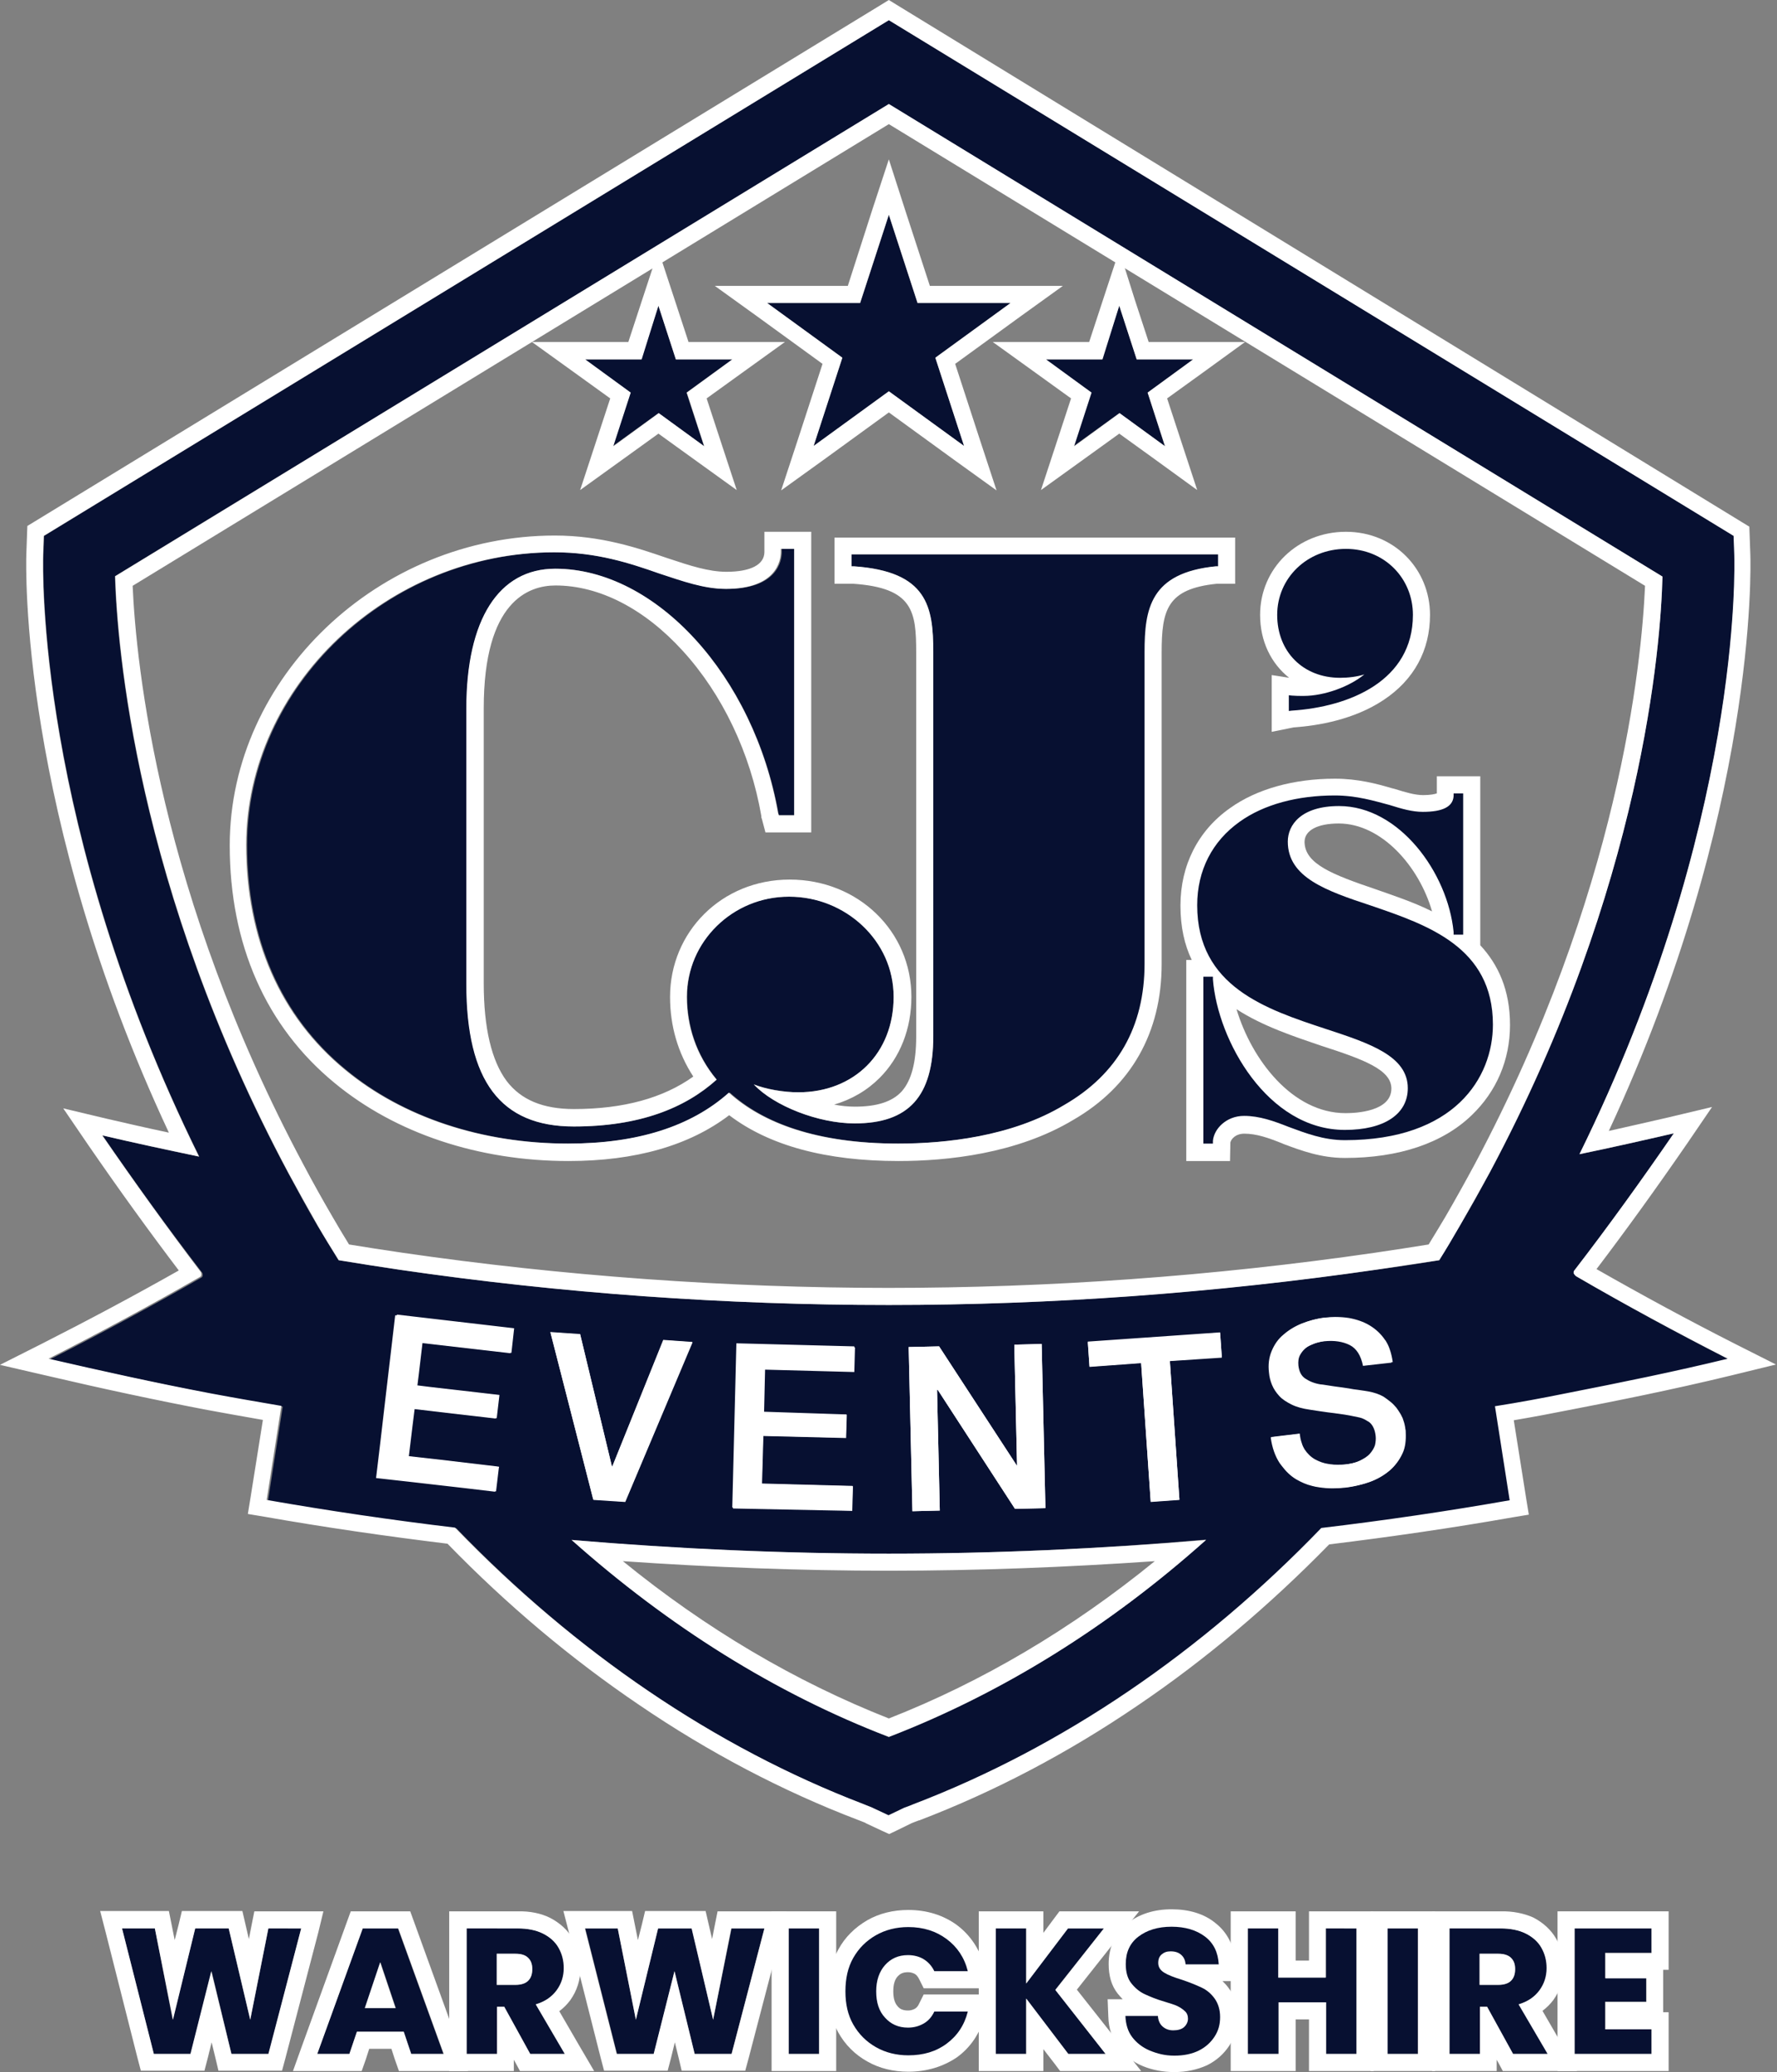
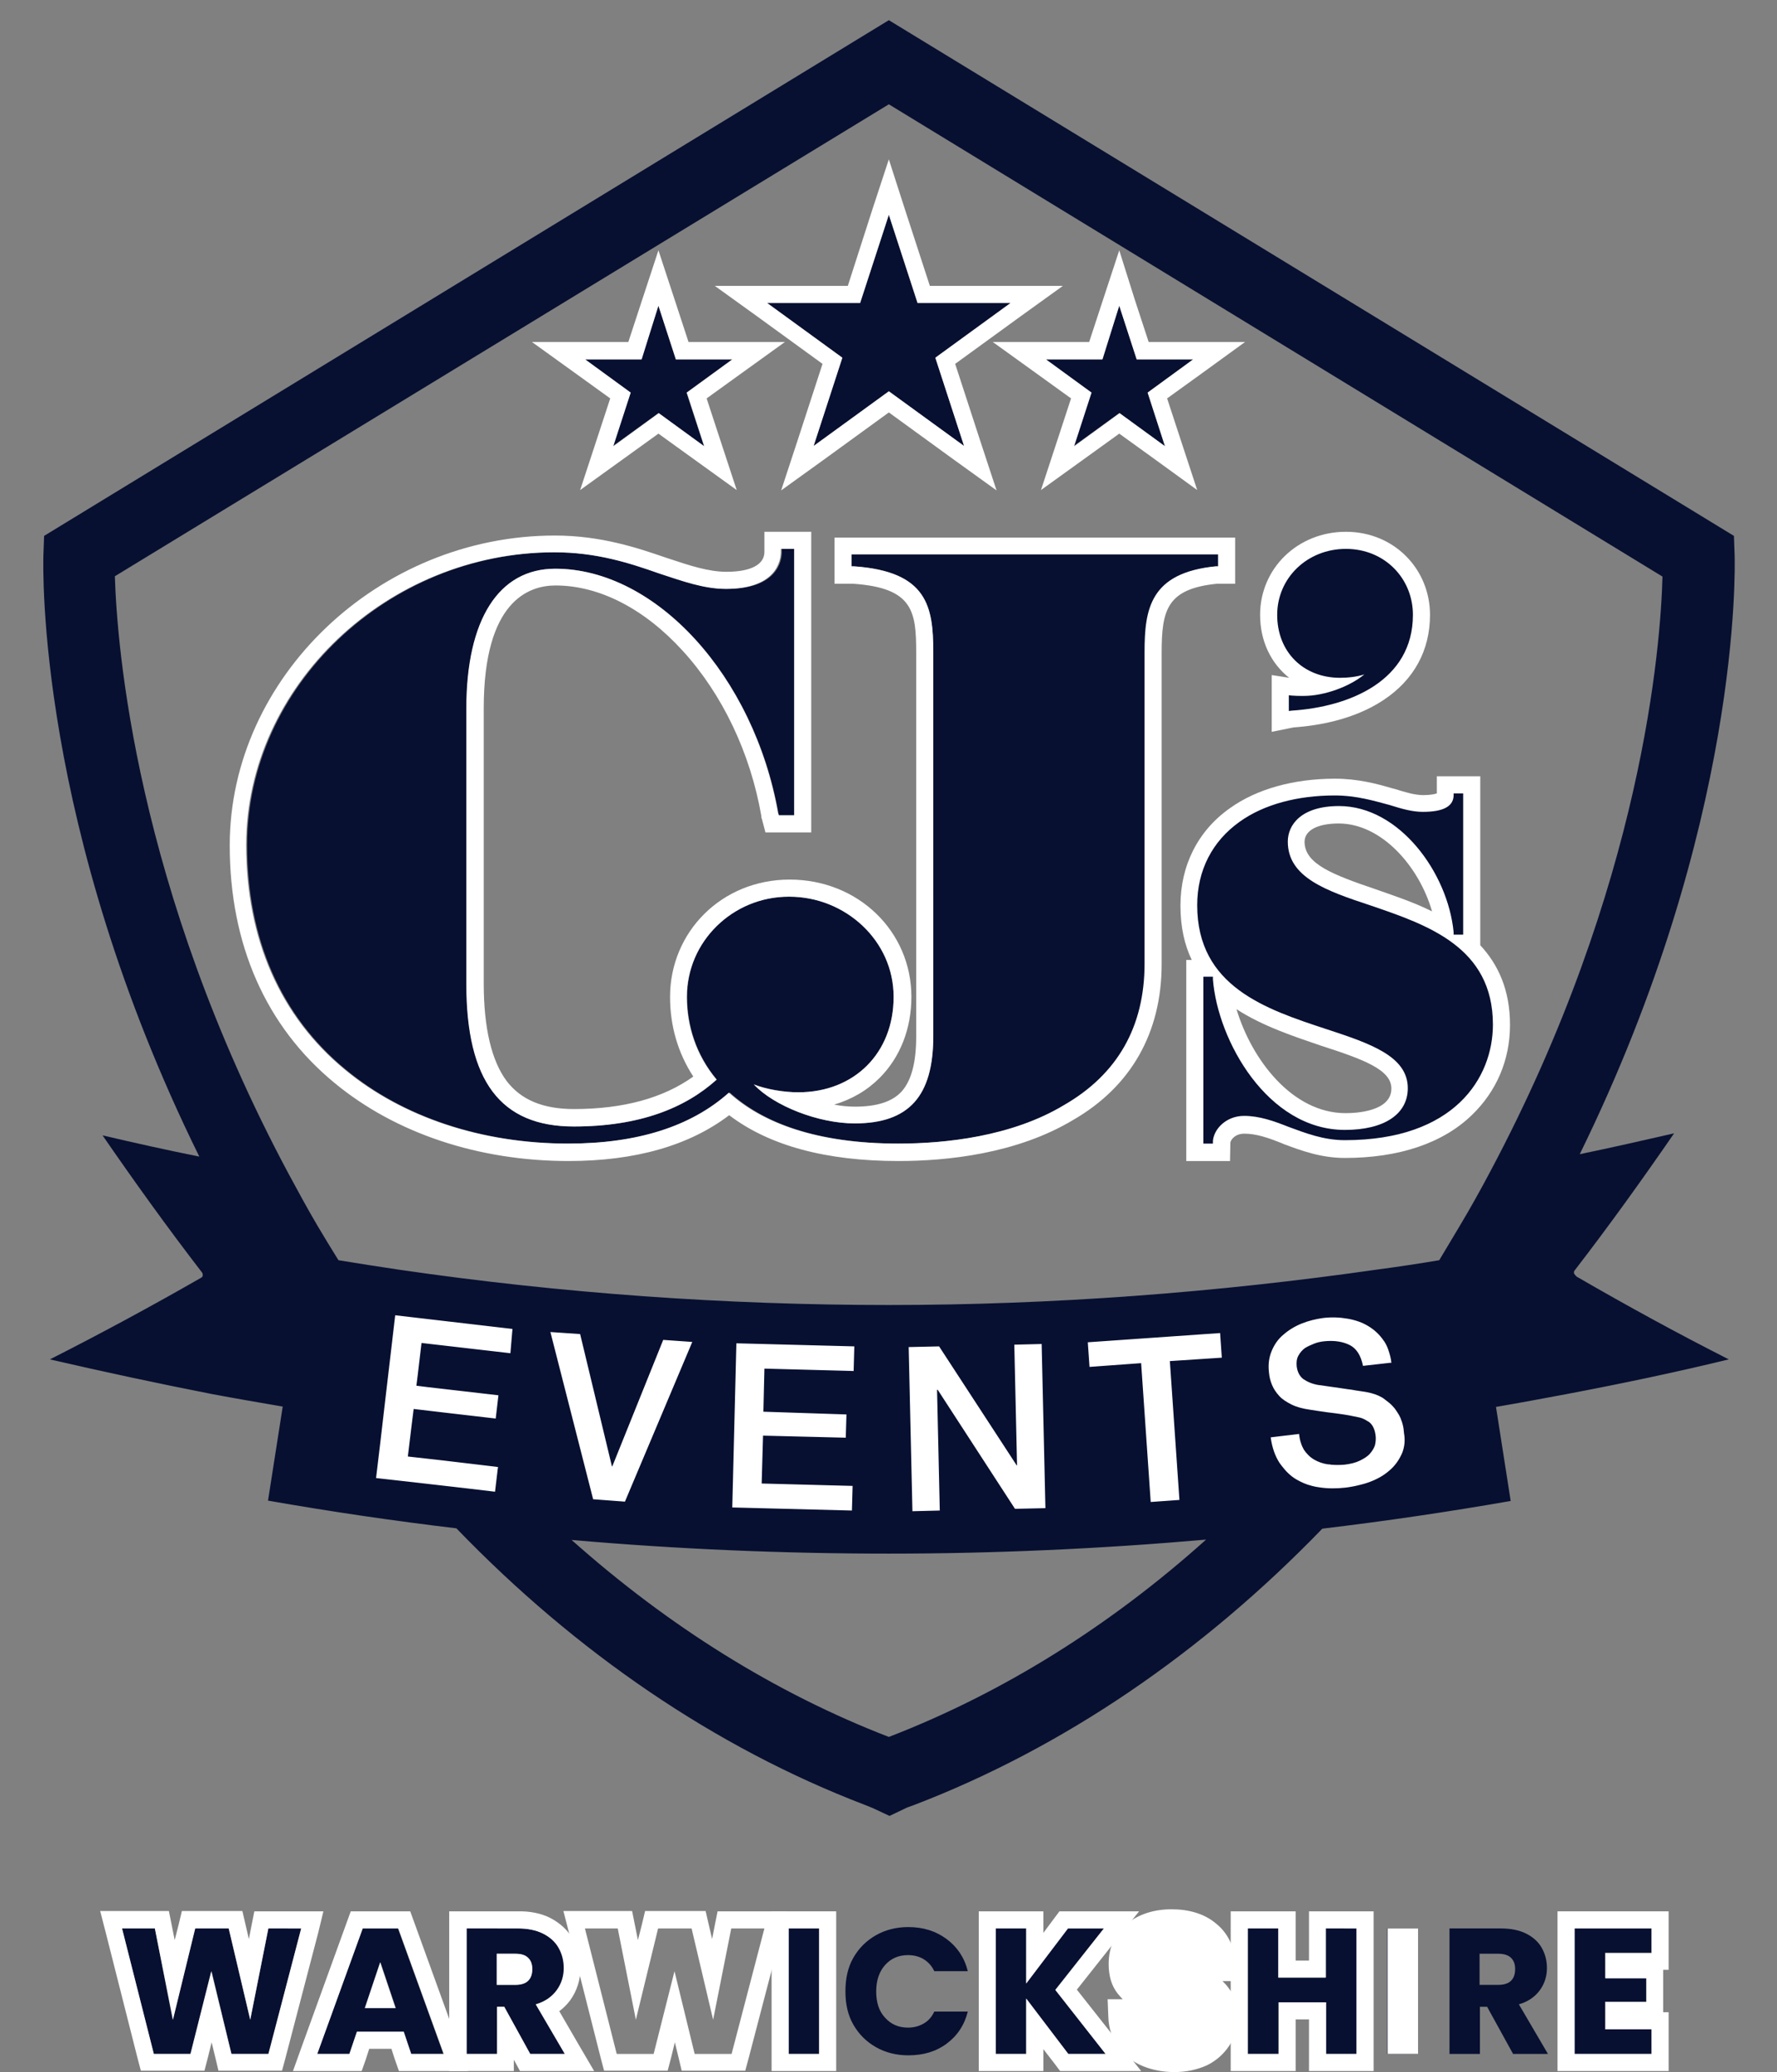
<svg xmlns="http://www.w3.org/2000/svg" version="1.1" id="Layer_1" x="0px" y="0px" viewBox="0 0 519.8 605.9" enable-background="new 0 0 519.8 605.9" xml:space="preserve">
  <rect x="0" y="0" width="519.8" height="605.9" fill="#808080" stroke="none" />
  <path fill="#FFFFFF" d="M359.8,339.5H347v-58.8h1.6c-2.1-4.4-3.3-9.6-3.3-15.9c0-11.7,5.1-21.9,14.5-28.5c7.8-5.6,18.7-8.6,30.7-8.6  c6.7,0,12.3,1.5,16.7,2.8l0.8,0.2c3.2,1,5.9,1.8,8.3,1.8c2.2,0,3.4-0.3,4-0.5V227H433v49.4c5.2,5.6,8.7,13,8.7,23.3  s-4,19.5-11.2,26.4c-8.5,8.2-21.3,12.5-37.1,12.5c-7.1,0-12.9-2.2-18-4.1l-0.2-0.1c-4.2-1.7-7.7-2.9-11.2-2.9  c-2.6,0-3.9,1.6-4.1,2.6L359.8,339.5L359.8,339.5L359.8,339.5z M361.7,295.1c4.4,14.7,16.3,30.4,31.9,30.4c3.1,0,13.4-0.5,13.4-7.2  c0-5.5-8.1-8.5-20.5-12.5C378.6,303.1,369.4,300.1,361.7,295.1z M372.8,240.6c-2.7,1-5.1,2.3-7.2,3.8c-6.7,4.8-10.3,11.8-10.3,20.4  c0,18.8,14.2,24.9,34.2,31.4c13.5,4.4,27.4,8.9,27.4,22.1c0,2.1-0.4,4.1-1.1,5.9c11.4-5.4,15.8-15.2,15.8-24.5  c0-17.8-12.8-23.5-32.3-30.2l1.6-4.8l-1.6,4.7c-13.6-4.5-27.7-9.2-27.7-23.4C371.7,244.3,372.1,242.4,372.8,240.6L372.8,240.6  L372.8,240.6z M357,309.7V323c2-1,4.3-1.6,6.9-1.6c0.4,0,0.8,0,1.2,0C361.9,317.9,359.2,313.9,357,309.7L357,309.7L357,309.7z   M402.6,260.1c5.1,1.8,10.9,3.7,16.3,6.4c-3.8-13.2-14.8-25.7-27.3-25.7c-6.2,0-10,2-10,5.4C381.7,252.6,389.6,255.7,402.6,260.1  L402.6,260.1l-1.7,4.7L402.6,260.1L402.6,260.1z M416.4,242.4c2.5,2.6,4.7,5.6,6.6,8.7v-9.6C421.3,242.1,419.1,242.4,416.4,242.4z" />
  <polygon fill="#FFFFFF" points="104.6,380.6 98,434.1 131,438.7 231.4,447.9 341.1,445.9 426.3,431.4 413.1,374.6 372.8,381.2   318,387.2 261.8,386.5 186.5,383.2 141.6,380.6 " />
  <g>
    <path fill="#071031" d="M460.4,372.3c0-0.4,0-0.6,0.2-0.8c10.1-13.1,19.8-26.6,29.1-40.1c-9.2,2.1-18.4,4.2-27.6,6.1   c47.3-96.4,45.4-171.7,45.3-175.2l-0.2-5.6L260,5.9L12.9,156.7l-0.2,5.6c-0.1,3.5-2.1,79.2,45.6,175.9c-9.5-1.9-18.9-4-28.3-6.2   c9.3,13.5,19,27,29.1,40.1c0.2,0.2,0.2,0.6,0.2,0.8c0,0.4-0.2,0.6-0.6,0.8c-14.3,8.2-29.1,16.2-44.1,23.8   c15.6,3.6,31.4,7,47.2,10.1c6.9,1.3,13.9,2.5,20.9,3.7l-4.3,27.5c18.3,3.2,36.6,5.9,55.1,8.1c35,36.3,75.7,64.1,119.3,80.8   c1,0.4,2.2,0.9,2.5,1l0.2,0.1l4.7,2.2l4.6-2.2c0.3-0.2,1.5-0.6,2.6-1c43.6-16.7,84.3-44.5,119.4-80.8c18.4-2.2,36.8-4.9,55.1-8.1   l-4.3-27.5c7-1.2,14-2.5,20.9-3.8c15.8-3,31.6-6.3,47.2-10.1c-15-7.6-30-15.8-44.5-24.2C460.8,372.9,460.6,372.7,460.4,372.3   L460.4,372.3L460.4,372.3z M149.3,395.7l-26-3l-1.1,9.3l-0.4,3.2l3.2,0.4l20.8,2.4l-0.8,6.8l-13.8-1.6l-10.2-1.2l-0.6,4.8l-1.1,9.1   l9.8,1.1l16,1.9l0.6,0.1l-0.1,0.5l-0.8,6.7l-8.4-1l-15.7-1.8l-10.7-1.2l1.2-10l1.7-14.6l1.8-15.3l0.9-7.7l34.3,4L149.3,395.7   L149.3,395.7L149.3,395.7z M260,507.9c-33.2-12.8-64.5-32.4-92.8-57.6c30.9,2.7,61.9,4,92.8,4s61.9-1.4,92.8-4.1   C324.6,475.5,293.2,495.1,260,507.9L260,507.9L260,507.9z M161,389.5l8.7,0.6l9.3,38.7h0.1l14.9-37l8.5,0.6l-19.7,46.7l-9.3-0.7   L161,389.5L161,389.5L161,389.5z M247.6,413.6l-0.2,6.8l-24.2-0.6l-0.4,14l26.6,0.7l-0.2,7.2l-35-0.9l1.2-48l34.5,0.9l-0.2,7.2   l-26.1-0.7l-0.3,12.6L247.6,413.6L247.6,413.6L247.6,413.6z M296.7,393.2l8-0.2l1.1,48l-8.9,0.2l-22.6-34.8h-0.2l0.8,35.3l-8,0.2   l-1.1-48l8.9-0.2l22.7,34.8h0.1L296.7,393.2L296.7,393.2z M342.2,398l2.8,40.6l-8.4,0.6l-2.8-40.6l-15.1,1.1l-0.5-7.2l38.7-2.7   l0.5,7.2L342.2,398L342.2,398L342.2,398z M410.1,425c-0.9,2-2.1,3.7-3.8,5.1c-1.6,1.4-3.6,2.5-5.8,3.3c-0.8,0.3-1.5,0.5-2.3,0.7   c-1.5,0.4-3,0.7-4.6,0.9c-2.7,0.3-5.3,0.3-7.8-0.1c-0.7-0.1-1.3-0.2-2-0.4c-1.7-0.4-3.2-1.1-4.6-1.9c-1.7-1-3.1-2.4-4.3-4   c-0.2-0.3-0.4-0.5-0.6-0.8c-1.3-2-2.2-4.5-2.6-7.5l8.3-1c0.1,1,0.3,2,0.6,2.8c0.2,0.7,0.5,1.2,0.8,1.8c0.8,1.2,1.8,2.2,3,2.9   c1.2,0.7,2.6,1.2,4.1,1.4c0.3,0,0.6,0,0.9,0.1c1.2,0.1,2.5,0.1,3.8,0c1.8-0.2,3.4-0.6,4.6-1.2c1.2-0.6,2.2-1.2,2.9-2   c0.7-0.8,1.2-1.6,1.5-2.5c0.2-0.9,0.3-1.8,0.2-2.7c-0.2-1.8-0.8-3.1-1.7-3.9c-0.2-0.2-0.4-0.3-0.6-0.4c-0.8-0.5-1.5-0.9-2.4-1.1   c-1.8-0.4-3.8-0.8-6.1-1.1c-0.9-0.1-2-0.3-3.1-0.4c-1.6-0.2-3.4-0.5-5.4-0.8c-2.1-0.3-3.9-0.8-5.3-1.5s-2.7-1.5-3.6-2.5   c-0.9-1-1.6-2-2.1-3.2c-0.5-1.2-0.8-2.4-0.9-3.6c-0.3-2.4,0-4.5,0.8-6.4s1.9-3.5,3.5-4.8c1.5-1.3,3.3-2.4,5.3-3.2s4.1-1.3,6.2-1.6   c2.5-0.3,4.9-0.2,7.2,0.2c2.3,0.4,4.3,1.1,6.1,2.2c1.8,1.1,3.3,2.5,4.5,4.3c0,0,0,0.1,0.1,0.1c0.5,0.8,0.9,1.6,1.2,2.5   c0.4,1.2,0.8,2.5,0.9,3.8l-0.4,0l-7.1,0.8l-0.8,0.1c-0.6-3-1.9-5.1-3.9-6.1c-2-1-4.5-1.4-7.4-1.1c-1,0.1-2,0.3-3,0.7   s-1.9,0.8-2.7,1.3c-0.8,0.6-1.4,1.3-1.9,2.2s-0.6,1.9-0.5,3.1c0.2,1.7,0.9,3,2,3.8c1.2,0.8,2.6,1.4,4.4,1.7c0.2,0,0.9,0.1,2.2,0.3   s2.7,0.4,4.2,0.6c0.7,0.1,1.3,0.2,2,0.3c0.8,0.1,1.7,0.2,2.6,0.4c1.5,0.2,2.6,0.4,3.2,0.5c1.6,0.3,3.1,0.8,4.3,1.5   c0.4,0.2,0.7,0.5,1,0.7c0.8,0.6,1.6,1.2,2.2,1.9c0.4,0.4,0.8,0.9,1.1,1.4c0.4,0.6,0.8,1.2,1.1,1.9c0.2,0.3,0.2,0.7,0.4,1   c0.3,0.9,0.5,1.7,0.6,2.6c0,0.4,0.1,0.7,0.1,1C411.1,421.3,410.8,423.3,410.1,425L410.1,425L410.1,425z M435.8,342.8   c-2.7,5.1-5.6,10.3-8.7,15.5c-2,3.4-4.1,6.8-6.1,10.2c-5.9,1-11.9,1.9-17.9,2.7c-47.4,6.8-95.4,10.4-143.1,10.4   s-95.7-3.4-143.1-10.3c-6-0.9-11.9-1.8-17.9-2.8c-2.1-3.4-4.2-6.8-6.2-10.2c-3-5.1-5.7-10.1-8.4-15.1   c-44.9-83.9-50.2-154.9-50.8-174.7L260,30.5l226.3,138.1C485.8,188.3,480.6,258.8,435.8,342.8L435.8,342.8L435.8,342.8z" />
-     <path fill="#FFFFFF" d="M260,5.9l247.1,150.8l0.2,5.6c0.1,3.5,2.1,78.9-45.3,175.2c9.2-1.9,18.5-4,27.6-6.1   c-9.3,13.5-19,27-29.1,40.1c-0.2,0.2-0.2,0.4-0.2,0.8c0.2,0.4,0.4,0.6,0.6,0.8c14.4,8.4,29.5,16.5,44.5,24.2   c-15.6,3.8-31.4,7-47.2,10.1c-6.9,1.4-13.9,2.7-20.9,3.8l4.3,27.5c-18.2,3.2-36.6,5.9-55.1,8.1c-35,36.3-75.7,64.1-119.4,80.8   c-1,0.4-2.2,0.9-2.6,1l-4.6,2.2l-4.7-2.2l-0.2-0.1c-0.3-0.1-1.5-0.6-2.5-1c-43.6-16.7-84.3-44.5-119.4-80.8   c-18.4-2.2-36.8-4.9-55.1-8.1l4.3-27.5c-7-1.2-14-2.4-20.9-3.7c-15.8-3-31.6-6.5-47.2-10.1c15-7.6,29.8-15.6,44.1-23.8   c0.4-0.2,0.6-0.4,0.6-0.8c0-0.2,0-0.6-0.2-0.8C48.9,359,39.2,345.5,29.9,332c9.4,2.2,18.9,4.2,28.3,6.2   c-47.7-96.7-45.7-172.4-45.6-175.9l0.2-5.6L260,5.9 M260,381.6c47.7,0,95.7-3.5,143.1-10.4c6-0.9,11.9-1.8,17.9-2.7   c2.1-3.3,4.1-6.7,6.1-10.2c3-5.2,5.9-10.4,8.7-15.5c44.8-83.9,50-154.5,50.5-174.2L260,30.4L33.7,168.5   c0.6,19.8,5.9,90.8,50.8,174.7c2.7,5,5.5,10,8.4,15.1c2,3.5,4.1,6.8,6.2,10.2c6,1,11.9,1.9,17.9,2.8   C164.3,378.2,212.3,381.6,260,381.6 M145.1,436.1l0.8-6.7l0.1-0.5l-0.6-0.1l-16-1.9l-9.8-1.1l1.1-9.1l0.6-4.8l10.2,1.2l13.8,1.6   l0.8-6.8l-20.8-2.4l-3.2-0.4l0.4-3.2l1.1-9.3l26,3l0.8-7.2l-34.3-4l-0.9,7.7l-1.8,15.3l-1.7,14.6l-1.2,10l10.7,1.2l15.6,1.8   L145.1,436.1 M391.3,428.3c-0.6,0-1.2,0-1.7-0.1c-0.3,0-0.6,0-0.9-0.1c-1.5-0.2-2.8-0.7-4.1-1.4c-1.2-0.7-2.2-1.7-3-2.9   c-0.3-0.5-0.6-1.1-0.8-1.8c-0.3-0.8-0.5-1.8-0.6-2.8l-8.3,1c0.4,2.9,1.2,5.4,2.6,7.5c0.2,0.3,0.4,0.5,0.6,0.8c1.2,1.7,2.7,3,4.3,4   c1.4,0.8,2.9,1.5,4.6,1.9c0.7,0.2,1.3,0.3,2,0.4c1.4,0.2,2.8,0.3,4.2,0.3c1.2,0,2.4-0.1,3.6-0.2c1.6-0.2,3.1-0.5,4.6-0.9   c0.8-0.2,1.5-0.5,2.3-0.7c2.2-0.8,4.1-1.9,5.8-3.3c1.6-1.4,2.9-3.1,3.8-5.1c0.8-1.7,1-3.8,0.9-6c0-0.3,0-0.7-0.1-1   c-0.1-0.9-0.3-1.8-0.6-2.6c-0.1-0.3-0.2-0.7-0.4-1c-0.3-0.7-0.7-1.3-1.1-1.9c-0.3-0.5-0.7-1-1.1-1.4c-0.6-0.7-1.4-1.3-2.2-1.9   c-0.3-0.2-0.7-0.5-1-0.7c-1.2-0.7-2.7-1.2-4.3-1.5c-0.6-0.1-1.7-0.3-3.2-0.5c-0.8-0.1-1.7-0.2-2.6-0.4c-0.7-0.1-1.3-0.2-2-0.3   c-1.6-0.2-3-0.4-4.2-0.6s-2-0.3-2.2-0.3c-1.8-0.3-3.2-0.9-4.4-1.7c-1.2-0.8-1.8-2.1-2-3.8c-0.1-1.2,0-2.2,0.5-3.1   c0.5-0.9,1.1-1.6,1.9-2.2c0.8-0.6,1.7-1,2.7-1.3c1-0.3,2-0.5,3-0.7c0.7-0.1,1.4-0.1,2-0.1c2,0,3.8,0.4,5.3,1.2c2,1,3.3,3.1,3.9,6.1   l0.8-0.1l7.1-0.8l0.4,0c-0.2-1.4-0.5-2.7-0.9-3.8c-0.3-0.9-0.7-1.7-1.2-2.5c0,0,0-0.1-0.1-0.1c-1.2-1.8-2.7-3.2-4.5-4.3   c-1.8-1.1-3.9-1.8-6.1-2.2c-1.3-0.2-2.6-0.3-4-0.3c-1,0-2.1,0.1-3.1,0.2c-2.1,0.2-4.2,0.8-6.2,1.6c-2,0.8-3.8,1.9-5.3,3.2   s-2.7,3-3.5,4.8c-0.8,1.9-1.1,4-0.8,6.4c0.2,1.2,0.4,2.5,0.9,3.6c0.5,1.2,1.2,2.2,2.1,3.2c0.9,1,2.1,1.8,3.6,2.5   c1.5,0.7,3.2,1.2,5.3,1.5c2,0.3,3.8,0.6,5.4,0.8c1.1,0.2,2.2,0.3,3.1,0.4c2.3,0.3,4.3,0.7,6.1,1.1c0.8,0.2,1.6,0.6,2.4,1.1   c0.2,0.1,0.4,0.3,0.6,0.4c0.9,0.8,1.5,2.1,1.7,3.9c0.1,0.9,0,1.8-0.2,2.7c-0.3,0.9-0.7,1.7-1.5,2.5c-0.7,0.8-1.7,1.4-2.9,2   s-2.8,1-4.6,1.2C392.7,428.3,392,428.3,391.3,428.3 M182.9,439.2l19.7-46.7l-8.5-0.6l-15,37H179l-9.3-38.7l-8.7-0.6l12.6,49   L182.9,439.2 M318.7,399.6l15.1-1.1l2.8,40.6l8.4-0.6l-2.8-40.6l15.2-1.1l-0.5-7.2l-38.7,2.7L318.7,399.6 M249.3,441.8l0.2-7.2   l-26.6-0.7l0.4-14l24.2,0.6l0.2-6.8l-24.2-0.6l0.3-12.6l26.1,0.7l0.2-7.2l-34.5-0.9l-1.2,48L249.3,441.8 M297.4,428.5l-22.7-34.8   l-8.9,0.2l1.1,48l8-0.2l-0.8-35.3h0.2l22.6,34.8l8.9-0.2l-1.1-48l-8,0.2l0.8,35.3L297.4,428.5 M260,454.3c-30.9,0-61.9-1.4-92.8-4   c28.3,25.2,59.6,44.9,92.8,57.6c33.2-12.8,64.6-32.4,92.8-57.6C321.9,452.9,290.9,454.3,260,454.3 M260,0l-2.6,1.6L10.3,152.4   L8,153.8l-0.1,2.7l-0.2,5.6c-0.1,3.1-2.1,75.5,41.7,169.1c-6.6-1.4-12.7-2.8-18.3-4.1l-12.6-3l7.3,10.7c9.3,13.5,18,25.5,26.5,36.7   c-12.9,7.3-26.4,14.5-40,21.4L0,399.1l13.4,3.1c17.1,4,32.6,7.3,47.3,10.1c5,0.9,10.3,1.9,16.2,2.9l-3.6,22.6l-0.8,4.9l4.8,0.8   c17.6,3.1,35.6,5.7,53.6,7.9c17.4,17.9,36.2,33.7,56,47.1c20.4,13.9,41.9,25.2,63.9,33.6c0.7,0.3,1.9,0.7,2.3,0.9l0.1,0.1h0l0,0   l4.7,2.2l2.2,1l2.1-1l4.5-2.2c0.3-0.1,1.5-0.6,2.1-0.8l0.1,0c22-8.4,43.5-19.7,63.9-33.6c19.8-13.4,38.6-29.3,56-47.1   c18-2.2,36-4.8,53.6-7.9l4.8-0.8l-0.8-4.9l-3.6-22.7c5.9-1,11.2-2,16.2-3c13-2.5,30.1-5.9,47.4-10.1l13.1-3.2l-12.1-6.1   c-13.4-6.8-26.9-14.1-40.4-21.8c8.5-11.2,17.2-23.2,26.5-36.7l7.3-10.7l-12.6,3c-6,1.4-11.9,2.7-17.6,4   c43.4-93.2,41.5-165.3,41.4-168.4l-0.2-5.6l-0.1-2.7l-2.3-1.4L262.6,1.6L260,0L260,0L260,0z M38.8,171.3L260,36.3l221.2,135   c-1,22.7-7.6,89.9-49.8,169.1c-2.8,5.2-5.7,10.4-8.6,15.4c-1.5,2.5-3.1,5.2-4.9,8.1c-5,0.8-10.1,1.6-15.6,2.4   c-47.5,6.9-95.4,10.3-142.4,10.3s-95.6-3.5-142.3-10.3c-5.5-0.8-10.6-1.6-15.5-2.4c-1.8-2.9-3.4-5.6-4.9-8.2   c-2.8-4.8-5.6-9.8-8.3-14.9C46.5,261.6,39.8,194.1,38.8,171.3L38.8,171.3L38.8,171.3z M271,398.8l1.1,0l1.7,2.7l-2.8,0.1L271,398.8   L271,398.8L271,398.8z M297.9,433.5l2.7-0.1l0.1,2.6l-1.1,0L297.9,433.5L297.9,433.5z M177.5,433.8L177.5,433.8l1.2,0.1h0.1   l0.9,0.1l0,0L177.5,433.8L177.5,433.8z M260,459.3c25.8,0,51.9-1,77.8-2.8c-24.3,19.8-50.5,35.3-77.8,46   c-27.4-10.8-53.5-26.2-77.8-46C208.1,458.3,234.2,459.3,260,459.3L260,459.3L260,459.3z" />
  </g>
  <g>
    <path fill="#071031" d="M356.4,165.6v-3.5H249.1v3.5h0.7c21.5,1.5,23.2,11.8,23.2,25.1v112.3c0,17.6-7.1,25.5-23,25.5   c-10.6,0-23.6-5.1-29.5-11.4c3.5,1.3,8.6,2.3,13,2.3c16.4,0,27.9-11.4,27.9-27.9s-13.4-29.3-30.6-29.3S201,275.4,201,291.5   c0,8.3,2.6,16.9,8.7,24.2c-9.2,8.3-22.5,13.7-41.8,13.7c-21.3,0-31.4-13.3-31.4-41.7v-80.5c0-26.1,9.4-40.9,26-40.9   c29.4,0,58.1,31.4,65.2,71.5l0.2,0.6h4.5v-77.9h-3.7v0.9c0,2.5-1.2,10.8-16.1,10.8c-6.3,0-12.5-2.2-19.5-4.5   c-8.5-2.9-18.2-6.2-30.7-6.2c-48.8,0-90.1,39.2-90.1,85.6c0,27.4,9.9,50.1,28.9,65.7c16.8,13.9,40,21.6,65.2,21.6   c20.3,0,36-5,47.1-14.9c9.7,8.8,25.5,14.9,49.5,14.9c13.5,0,33.2-2,48.6-11.3c15.6-9,23.5-23,23.5-41.3v-91.1   c0-12.6,1.6-23.2,20.8-25.1L356.4,165.6L356.4,165.6L356.4,165.6z" />
    <path fill="#FFFFFF" d="M232.3,160.5v77.9h-4.5l-0.2-0.6c-7.1-40.2-35.8-71.5-65.2-71.5c-16.5,0-26,14.8-26,40.9v80.5   c0,28.4,10,41.7,31.4,41.7c19.3,0,32.6-5.4,41.8-13.7c-6.1-7.3-8.7-15.8-8.7-24.2c0-16.1,13.4-29.3,29.9-29.3s30.6,12.9,30.6,29.3   s-11.5,27.9-27.9,27.9c-4.4,0-9.5-0.9-13-2.3c5.9,6.3,18.9,11.4,29.5,11.4c15.8,0,23-7.9,23-25.5V190.7c0-13.3-1.7-23.6-23.2-25.1   h-0.7v-3.5h107.2v3.5h-0.7c-19.2,1.9-20.8,12.5-20.8,25.1v91.1c0,18.4-7.9,32.3-23.5,41.3c-15.4,9.3-35,11.3-48.6,11.3   c-24,0-39.8-6.1-49.5-14.9c-11.1,9.9-26.8,14.9-47.1,14.9c-25.2,0-48.4-7.7-65.2-21.6c-19-15.6-28.9-38.3-28.9-65.7   c0-46.4,41.2-85.6,90.1-85.6c12.5,0,22.2,3.2,30.7,6.2c7,2.3,13.1,4.5,19.5,4.5c14.8,0,16.1-8.3,16.1-10.8v-0.9L232.3,160.5    M237.3,155.5h-13.7v5.9c0,3.7-4,5.8-11.1,5.8c-5.2,0-10.7-1.8-17-3.9l-0.9-0.3c-7.9-2.7-18.7-6.4-32.3-6.4   c-51.5,0-95.1,41.5-95.1,90.6c0,29,10.6,53,30.7,69.5c17.8,14.7,42.1,22.8,68.4,22.8c19.5,0,35.3-4.5,47-13.4   c11.7,8.9,28.3,13.4,49.5,13.4c14.2,0,34.6-2.1,51.1-12c17-9.8,25.9-25.6,25.9-45.6v-91.1c0-12.5,1.6-18.6,16.1-20.1h5.4v-13.5   H244.1v13.5h5.5c17.5,1.2,18.4,8.1,18.4,20.1v112.3c0,7.6-1.4,12.8-4.2,16c-2.7,3-7.2,4.5-13.7,4.5c-2,0-4-0.2-6.1-0.6   c5.1-1.5,9.6-4.1,13.3-7.8c6-6,9.3-14.4,9.3-23.7c0-19.2-15.6-34.3-35.6-34.3S196,272.6,196,291.5c0,8.5,2.3,16.4,6.8,23.3   c-8.8,6.3-20.5,9.5-34.9,9.5c-9.1,0-15.5-2.7-19.7-8.2c-4.4-5.9-6.7-15.5-6.7-28.5v-80.5c0-31.3,13.1-35.9,21-35.9   c12.8,0,26,6.8,37.2,19.1c11.6,12.7,19.8,29.9,23,48.3l0,0.2l0,0.2l0.2,0.6l1,3.8h13.4L237.3,155.5L237.3,155.5L237.3,155.5   L237.3,155.5z" />
  </g>
  <path fill="#071031" d="M401,264.8c-13-4.3-24.3-8.2-24.3-18.7c0-4.9,3.9-10.4,15-10.4c17.6,0,31.8,19.5,33.5,36.8v0.8h2.8V232h-2.8  v0.8c-0.2,3.1-3.2,4.6-9,4.6c-3.1,0-6.2-0.9-9.7-2c-4.5-1.2-9.7-2.8-16.1-2.8c-10.8,0-20.7,2.6-27.8,7.7c-8,5.7-12.4,14.2-12.4,24.4  c0,23.8,20.1,30.4,37.7,36.2c12.8,4.2,23.9,7.9,23.9,17.3c0,7.6-6.9,12.2-18.4,12.2c-22.6,0-37.2-26.1-38.6-44v-0.8H352v48.8h2.8  v-0.8c0.3-3.5,3.9-7.3,9.1-7.3c4.5,0,8.7,1.5,13,3.2c4.9,1.8,10.2,3.9,16.5,3.9c32,0,43.3-18.2,43.3-33.8  C436.7,277,417.7,270.5,401,264.8" />
  <path fill="#FFFFFF" d="M372,197.4l5.1,0.8c-5.3-4.2-8.5-10.7-8.5-18.4c0-13.6,11-24.3,25.1-24.3s24.6,10.9,24.6,24.3  c0,10.4-4.7,19-13.6,24.9c-8.6,5.7-19,7.5-26.3,8L372,214L372,197.4L372,197.4L372,197.4z" />
  <path fill="#071031" d="M392,198.2c-10.8,0-18.4-7.6-18.4-18.4s8.8-19.3,20.1-19.3s19.6,8.6,19.6,19.3c0,19.2-18.4,26.9-35.5,28  l-0.8,0.1v-4.6l0.9,0.1c1.1,0.1,2.2,0.1,3.4,0.1c6.2,0,13.6-2.8,17.8-6.3C397,197.9,394.3,198.2,392,198.2" />
  <g>
    <polygon fill="#071031" points="238,130.4 260,114.5 282,130.4 273.6,104.6 295.6,88.6 268.4,88.6 260,62.8 251.6,88.6 224.4,88.6    246.4,104.6  " />
    <path fill="#FFFFFF" d="M260,62.8l8.4,25.8h27.2l-22,16l8.4,25.8l-22-16l-22,16l8.4-25.8l-22-16h27.2L260,62.8 M260,46.6l-4.8,14.6   L248,83.6h-38.9l12.5,9l19,13.8l-7.3,22.4l-4.8,14.6l12.5-9l19-13.8l19,13.8l12.5,9l-4.8-14.6l-7.3-22.4l19-13.8l12.5-9H272   l-7.3-22.4L260,46.6L260,46.6L260,46.6z" />
  </g>
  <g>
    <polygon fill="#071031" points="179.3,130.4 192.6,120.8 205.9,130.4 200.8,114.8 214.2,105.1 197.7,105.1 192.6,89.4 187.5,105.1    171,105.1 184.4,114.8  " />
    <path fill="#FFFFFF" d="M192.6,89.4l5.1,15.7h16.5l-13.3,9.7l5.1,15.7l-13.3-9.7l-13.3,9.7l5.1-15.7l-13.3-9.7h16.5L192.6,89.4    M192.6,73.2l-4.8,14.6l-4,12.2h-28.2l12.5,9l10.4,7.5l-4,12.2l-4.8,14.6l12.5-9l10.4-7.5l10.4,7.5l12.5,9l-4.8-14.6l-4-12.2   l10.4-7.5l12.5-9h-28.2l-4-12.2L192.6,73.2L192.6,73.2L192.6,73.2z" />
  </g>
  <g>
    <polygon fill="#071031" points="314.1,130.4 327.4,120.8 340.7,130.4 335.7,114.8 349,105.1 332.5,105.1 327.4,89.4 322.3,105.1    305.8,105.1 319.2,114.8  " />
    <path fill="#FFFFFF" d="M327.4,89.4l5.1,15.7H349l-13.3,9.7l5.1,15.7l-13.3-9.7l-13.3,9.7l5.1-15.7l-13.3-9.7h16.5L327.4,89.4    M327.4,73.2l-4.8,14.6l-4,12.2h-28.2l12.5,9l10.4,7.5l-4,12.2l-4.8,14.6l12.5-9l10.4-7.5l10.4,7.5l12.4,9l-4.8-14.6l-4-12.2   l10.4-7.5l12.4-9h-28.2l-4-12.2L327.4,73.2L327.4,73.2L327.4,73.2z" />
  </g>
  <g>
    <polygon fill="#071031" points="88.1,563.9 78.6,600.6 67.7,600.6 61.9,576.4 55.8,600.6 45,600.6 35.7,563.9 45.3,563.9    50.5,590.6 57.1,563.9 66.9,563.9 73.2,590.6 78.5,563.9  " />
    <path fill="#FFFFFF" d="M88.1,563.9l-9.6,36.7H67.7l-5.9-24.2l-6.1,24.2H45l-9.3-36.7h9.6l5.3,26.7l6.5-26.7h9.8l6.3,26.7l5.3-26.7   H88.1 M94.6,558.9H74.4l-0.8,4l-0.8,4.1l-1-4.3l-0.9-3.9H53.2l-0.9,3.8l-1.2,4.7l-0.9-4.5l-0.8-4H29.3l1.6,6.2l9.3,36.7l1,3.8h18.6   l1-3.8l1.1-4.5l1.1,4.5l0.9,3.8h18.6l1-3.7l9.6-36.7L94.6,558.9L94.6,558.9L94.6,558.9z" />
  </g>
  <g>
    <path fill="#071031" d="M115.8,587.2l-4.5-13.4l-4.5,13.4H115.8z M118.1,594.1h-13.7l-2.2,6.5h-9.4l13.3-36.7h10.3l13.3,36.7h-9.5   L118.1,594.1L118.1,594.1z" />
    <path fill="#FFFFFF" d="M116.5,563.9l13.3,36.7h-9.5l-2.2-6.5h-13.7l-2.2,6.5h-9.4l13.3-36.7H116.5 M106.7,587.2h9l-4.5-13.4   L106.7,587.2 M120,558.9h-17.4l-1.2,3.3l-13.3,36.7l-2.4,6.7h20.1l1.2-3.4l1-3.1h6.5l1,3.1l1.2,3.4h20.2l-2.4-6.7l-13.3-36.7   L120,558.9L120,558.9L120,558.9z" />
  </g>
  <g>
    <path fill="#071031" d="M145.3,580.4h5.5c1.6,0,2.9-0.4,3.7-1.2c0.8-0.8,1.2-1.9,1.2-3.4s-0.4-2.5-1.2-3.3s-2-1.2-3.7-1.2h-5.5   V580.4L145.3,580.4L145.3,580.4z M155.1,600.6l-7.6-13.8h-2.1v13.8h-8.9v-36.7h15c2.9,0,5.4,0.5,7.4,1.5c2,1,3.6,2.4,4.6,4.2   c1,1.8,1.5,3.7,1.5,5.9c0,2.4-0.7,4.6-2.1,6.5c-1.4,1.9-3.4,3.3-6.1,4.1l8.5,14.5L155.1,600.6L155.1,600.6z" />
    <path fill="#FFFFFF" d="M151.4,563.9c2.9,0,5.4,0.5,7.4,1.5c2,1,3.6,2.4,4.6,4.2c1,1.8,1.5,3.7,1.5,5.9c0,2.4-0.7,4.6-2.1,6.5   c-1.4,1.9-3.4,3.3-6.1,4.1l8.5,14.5h-10.1l-7.6-13.8h-2.1v13.8h-8.9v-36.7L151.4,563.9 M145.3,580.4h5.5c1.6,0,2.9-0.4,3.7-1.2   c0.8-0.8,1.2-1.9,1.2-3.4s-0.4-2.5-1.2-3.3s-2-1.2-3.7-1.2h-5.5V580.4 M151.4,558.9h-20v46.7h18.9v-3.3l0.4,0.7l1.4,2.6h21.7   l-4.4-7.5l-5.8-10c1.2-0.9,2.3-2,3.2-3.2c2-2.8,3-6,3-9.5c0-3-0.7-5.8-2.2-8.4c-1.5-2.6-3.8-4.7-6.7-6.2   C158.3,559.5,155,558.8,151.4,558.9L151.4,558.9L151.4,558.9z" />
  </g>
  <g>
-     <polygon fill="#071031" points="223.6,563.9 214,600.6 203.2,600.6 197.3,576.4 191.3,600.6 180.5,600.6 171.2,563.9 180.7,563.9    186,590.6 192.5,563.9 202.4,563.9 208.6,590.6 214,563.9  " />
    <path fill="#FFFFFF" d="M223.6,563.9l-9.6,36.7h-10.8l-5.9-24.2l-6.1,24.2h-10.8l-9.3-36.7h9.6l5.3,26.7l6.5-26.7h9.8l6.3,26.7   l5.3-26.7H223.6 M230.1,558.9h-20.2l-0.8,4l-0.8,4.1l-1-4.3l-0.9-3.9h-17.7l-0.9,3.8l-1.2,4.7l-0.9-4.5l-0.8-4h-20.1l1.6,6.2   l9.3,36.7l1,3.8h18.6l1-3.8l1.1-4.5l1.1,4.5l0.9,3.8h18.6l1-3.7l9.6-36.7L230.1,558.9L230.1,558.9L230.1,558.9z" />
  </g>
  <g>
    <rect x="230.7" y="563.9" fill="#071031" width="8.9" height="36.7" />
    <path fill="#FFFFFF" d="M239.6,563.9v36.7h-8.9v-36.7H239.6 M244.6,558.9h-18.9v46.7h18.9V558.9L244.6,558.9z" />
  </g>
-   <path fill="#FFFFFF" d="M265.7,605.8c-4.4,0-8.5-1-12-3c-3.6-2-6.5-4.9-8.5-8.5c-2-3.6-3-7.6-3-12.1s1-8.5,3-12.1l0,0  c2-3.7,4.9-6.5,8.5-8.6c3.5-2,7.6-3,12-3c5.4,0,10.2,1.5,14.2,4.4c4,3,6.7,7.1,8.1,12.2l1.7,6.3h-19.5l-1.4-2.8  c-0.4-0.8-0.9-1.2-1.2-1.4c-0.6-0.3-1.2-0.5-2-0.5c-1.7,0-2.4,0.6-3,1.2c-0.9,1-1.3,2.4-1.3,4.4s0.4,3.4,1.3,4.4  c0.5,0.6,1.3,1.2,3,1.2c0.8,0,1.4-0.2,2-0.5c0.3-0.2,0.8-0.5,1.2-1.4l1.4-2.8h19.5l-1.7,6.3c-1.3,5.1-4.1,9.2-8.1,12.1  C275.9,604.3,271.1,605.8,265.7,605.8L265.7,605.8L265.7,605.8z" />
  <path fill="#071031" d="M249.6,572.5c1.6-2.8,3.8-5,6.6-6.6c2.8-1.6,6-2.4,9.5-2.4c4.4,0,8.1,1.2,11.2,3.5s5.2,5.4,6.2,9.4h-9.8  c-0.7-1.5-1.8-2.7-3.1-3.5c-1.3-0.8-2.9-1.2-4.6-1.2c-2.8,0-5,1-6.7,2.9c-1.7,1.9-2.6,4.5-2.6,7.7s0.8,5.8,2.6,7.7  c1.7,1.9,3.9,2.9,6.7,2.9c1.7,0,3.2-0.4,4.6-1.2s2.4-2,3.1-3.5h9.8c-1,4-3.1,7.1-6.2,9.4c-3.1,2.3-6.8,3.4-11.2,3.4  c-3.5,0-6.7-0.8-9.5-2.4c-2.8-1.6-5-3.8-6.6-6.6s-2.3-6-2.3-9.7S248,575.3,249.6,572.5" />
  <g>
    <polygon fill="#071031" points="312.5,600.6 300.1,584.4 300.1,600.6 291.2,600.6 291.2,563.9 300.1,563.9 300.1,580 312.4,563.9    322.9,563.9 308.7,581.8 323.4,600.6  " />
    <path fill="#FFFFFF" d="M322.9,563.9l-14.2,18l14.7,18.7h-10.9l-12.3-16.2v16.2h-8.9v-36.7h8.9V580l12.2-16.1L322.9,563.9    M333.2,558.9h-23.3l-1.5,2l-3.2,4.3v-6.3h-18.9v46.7h18.9v-6.4l3.4,4.4l1.5,2h23.7l-6.4-8.1L315,581.8l11.8-14.9L333.2,558.9   L333.2,558.9L333.2,558.9z" />
  </g>
  <path fill="#FFFFFF" d="M343.5,605.9c-3.3,0-6.4-0.6-9.1-1.7c-3-1.2-5.4-3.1-7.2-5.5c-1.9-2.5-2.9-5.6-3-9l-0.2-5.1h4.4  c-0.5-0.5-1-1.1-1.5-1.7c-1.8-2.3-2.6-5.2-2.6-8.6c0-5,1.9-9.1,5.6-12c3.4-2.6,7.7-4,12.8-4s9.5,1.3,12.8,4  c3.6,2.8,5.6,6.9,5.9,11.8l0.3,5.2h-4.1c0.6,0.6,1.2,1.2,1.7,1.9c1.8,2.3,2.7,5.1,2.7,8.5c0,3-0.8,5.8-2.3,8.3  c-1.6,2.5-3.8,4.5-6.6,5.9C350.2,605.2,347.1,605.9,343.5,605.9L343.5,605.9L343.5,605.9z" />
-   <path fill="#071031" d="M336.3,599.6c-2.1-0.9-3.8-2.2-5.1-3.9s-1.9-3.8-2-6.2h9.5c0.1,1.4,0.6,2.4,1.4,3.1c0.8,0.7,1.8,1.1,3.1,1.1  s2.4-0.3,3.1-0.9s1.2-1.5,1.2-2.5c0-0.9-0.3-1.7-0.9-2.2c-0.6-0.6-1.4-1.1-2.2-1.5s-2.2-0.8-3.8-1.3c-2.4-0.7-4.3-1.5-5.8-2.2  c-1.5-0.7-2.8-1.8-3.9-3.2s-1.6-3.3-1.6-5.6c0-3.4,1.2-6.1,3.7-8c2.5-1.9,5.7-2.9,9.7-2.9s7.3,1,9.8,2.9c2.5,1.9,3.8,4.6,4,8.1h-9.7  c-0.1-1.2-0.5-2.1-1.3-2.8s-1.8-1-3.1-1c-1.1,0-1.9,0.3-2.6,0.9c-0.7,0.6-1,1.4-1,2.5c0,1.2,0.6,2.1,1.7,2.8  c1.1,0.7,2.9,1.4,5.2,2.1c2.4,0.8,4.3,1.6,5.8,2.3s2.8,1.8,3.8,3.2s1.6,3.2,1.6,5.4s-0.5,4-1.6,5.7c-1.1,1.7-2.6,3.1-4.6,4.1  s-4.4,1.5-7.2,1.5S338.5,600.5,336.3,599.6" />
  <g>
    <polygon fill="#071031" points="396.8,563.9 396.8,600.6 387.9,600.6 387.9,585.5 374,585.5 374,600.6 365,600.6 365,563.9    374,563.9 374,578.2 387.9,578.2 387.9,563.9  " />
    <path fill="#FFFFFF" d="M396.8,563.9v36.7h-8.9v-15.1H374v15.1H365v-36.7h8.9v14.4h13.9v-14.4H396.8 M401.8,558.9h-18.9v14.4H379   v-14.4H360v46.7H379v-15.1h3.9v15.1h18.9V558.9L401.8,558.9z" />
  </g>
  <g>
    <rect x="405.8" y="563.9" fill="#071031" width="8.9" height="36.7" />
-     <path fill="#FFFFFF" d="M414.8,563.9v36.7h-8.9v-36.7H414.8 M419.8,558.9h-18.9v46.7h18.9V558.9L419.8,558.9z" />
+     <path fill="#FFFFFF" d="M414.8,563.9v36.7h-8.9v-36.7H414.8 M419.8,558.9h-18.9v46.7V558.9L419.8,558.9z" />
  </g>
  <g>
    <path fill="#071031" d="M432.8,580.4h5.5c1.6,0,2.9-0.4,3.7-1.2c0.8-0.8,1.2-1.9,1.2-3.4s-0.4-2.5-1.2-3.3s-2.1-1.2-3.7-1.2h-5.5   V580.4L432.8,580.4L432.8,580.4z M442.6,600.6l-7.6-13.8h-2.1v13.8h-8.9v-36.7h15c2.9,0,5.4,0.5,7.4,1.5s3.6,2.4,4.6,4.2   c1,1.8,1.5,3.7,1.5,5.9c0,2.4-0.7,4.6-2.1,6.5c-1.4,1.9-3.4,3.3-6.1,4.1l8.5,14.5L442.6,600.6L442.6,600.6z" />
-     <path fill="#FFFFFF" d="M438.9,563.9c2.9,0,5.4,0.5,7.4,1.5s3.6,2.4,4.6,4.2c1,1.8,1.5,3.7,1.5,5.9c0,2.4-0.7,4.6-2.1,6.5   c-1.4,1.9-3.4,3.3-6.1,4.1l8.5,14.5h-10.1l-7.6-13.8h-2.1v13.8h-8.9v-36.7L438.9,563.9 M432.8,580.4h5.5c1.6,0,2.9-0.4,3.7-1.2   c0.8-0.8,1.2-1.9,1.2-3.4s-0.4-2.5-1.2-3.3s-2.1-1.2-3.7-1.2h-5.5V580.4 M438.9,558.9h-20v46.7h18.9v-3.3l0.4,0.7l1.4,2.6h21.7   L457,598l-5.8-10c1.2-0.9,2.3-2,3.2-3.2c2-2.8,3-6,3-9.5c0-3-0.7-5.8-2.2-8.4c-1.5-2.6-3.8-4.7-6.7-6.2   C445.8,559.5,442.5,558.8,438.9,558.9L438.9,558.9L438.9,558.9z" />
  </g>
  <g>
    <polygon fill="#071031" points="469.5,571 469.5,578.4 481.5,578.4 481.5,585.3 469.5,585.3 469.5,593.4 483.1,593.4 483.1,600.6    460.6,600.6 460.6,563.9 483.1,563.9 483.1,571  " />
    <path fill="#FFFFFF" d="M483.1,563.9v7.2h-13.5v7.4h12v6.9h-12v8h13.5v7.2h-22.5v-36.7L483.1,563.9 M488.1,558.9h-32.5v46.7h32.5   v-17.2h-1.6V576h1.6V558.9L488.1,558.9L488.1,558.9z" />
  </g>
</svg>